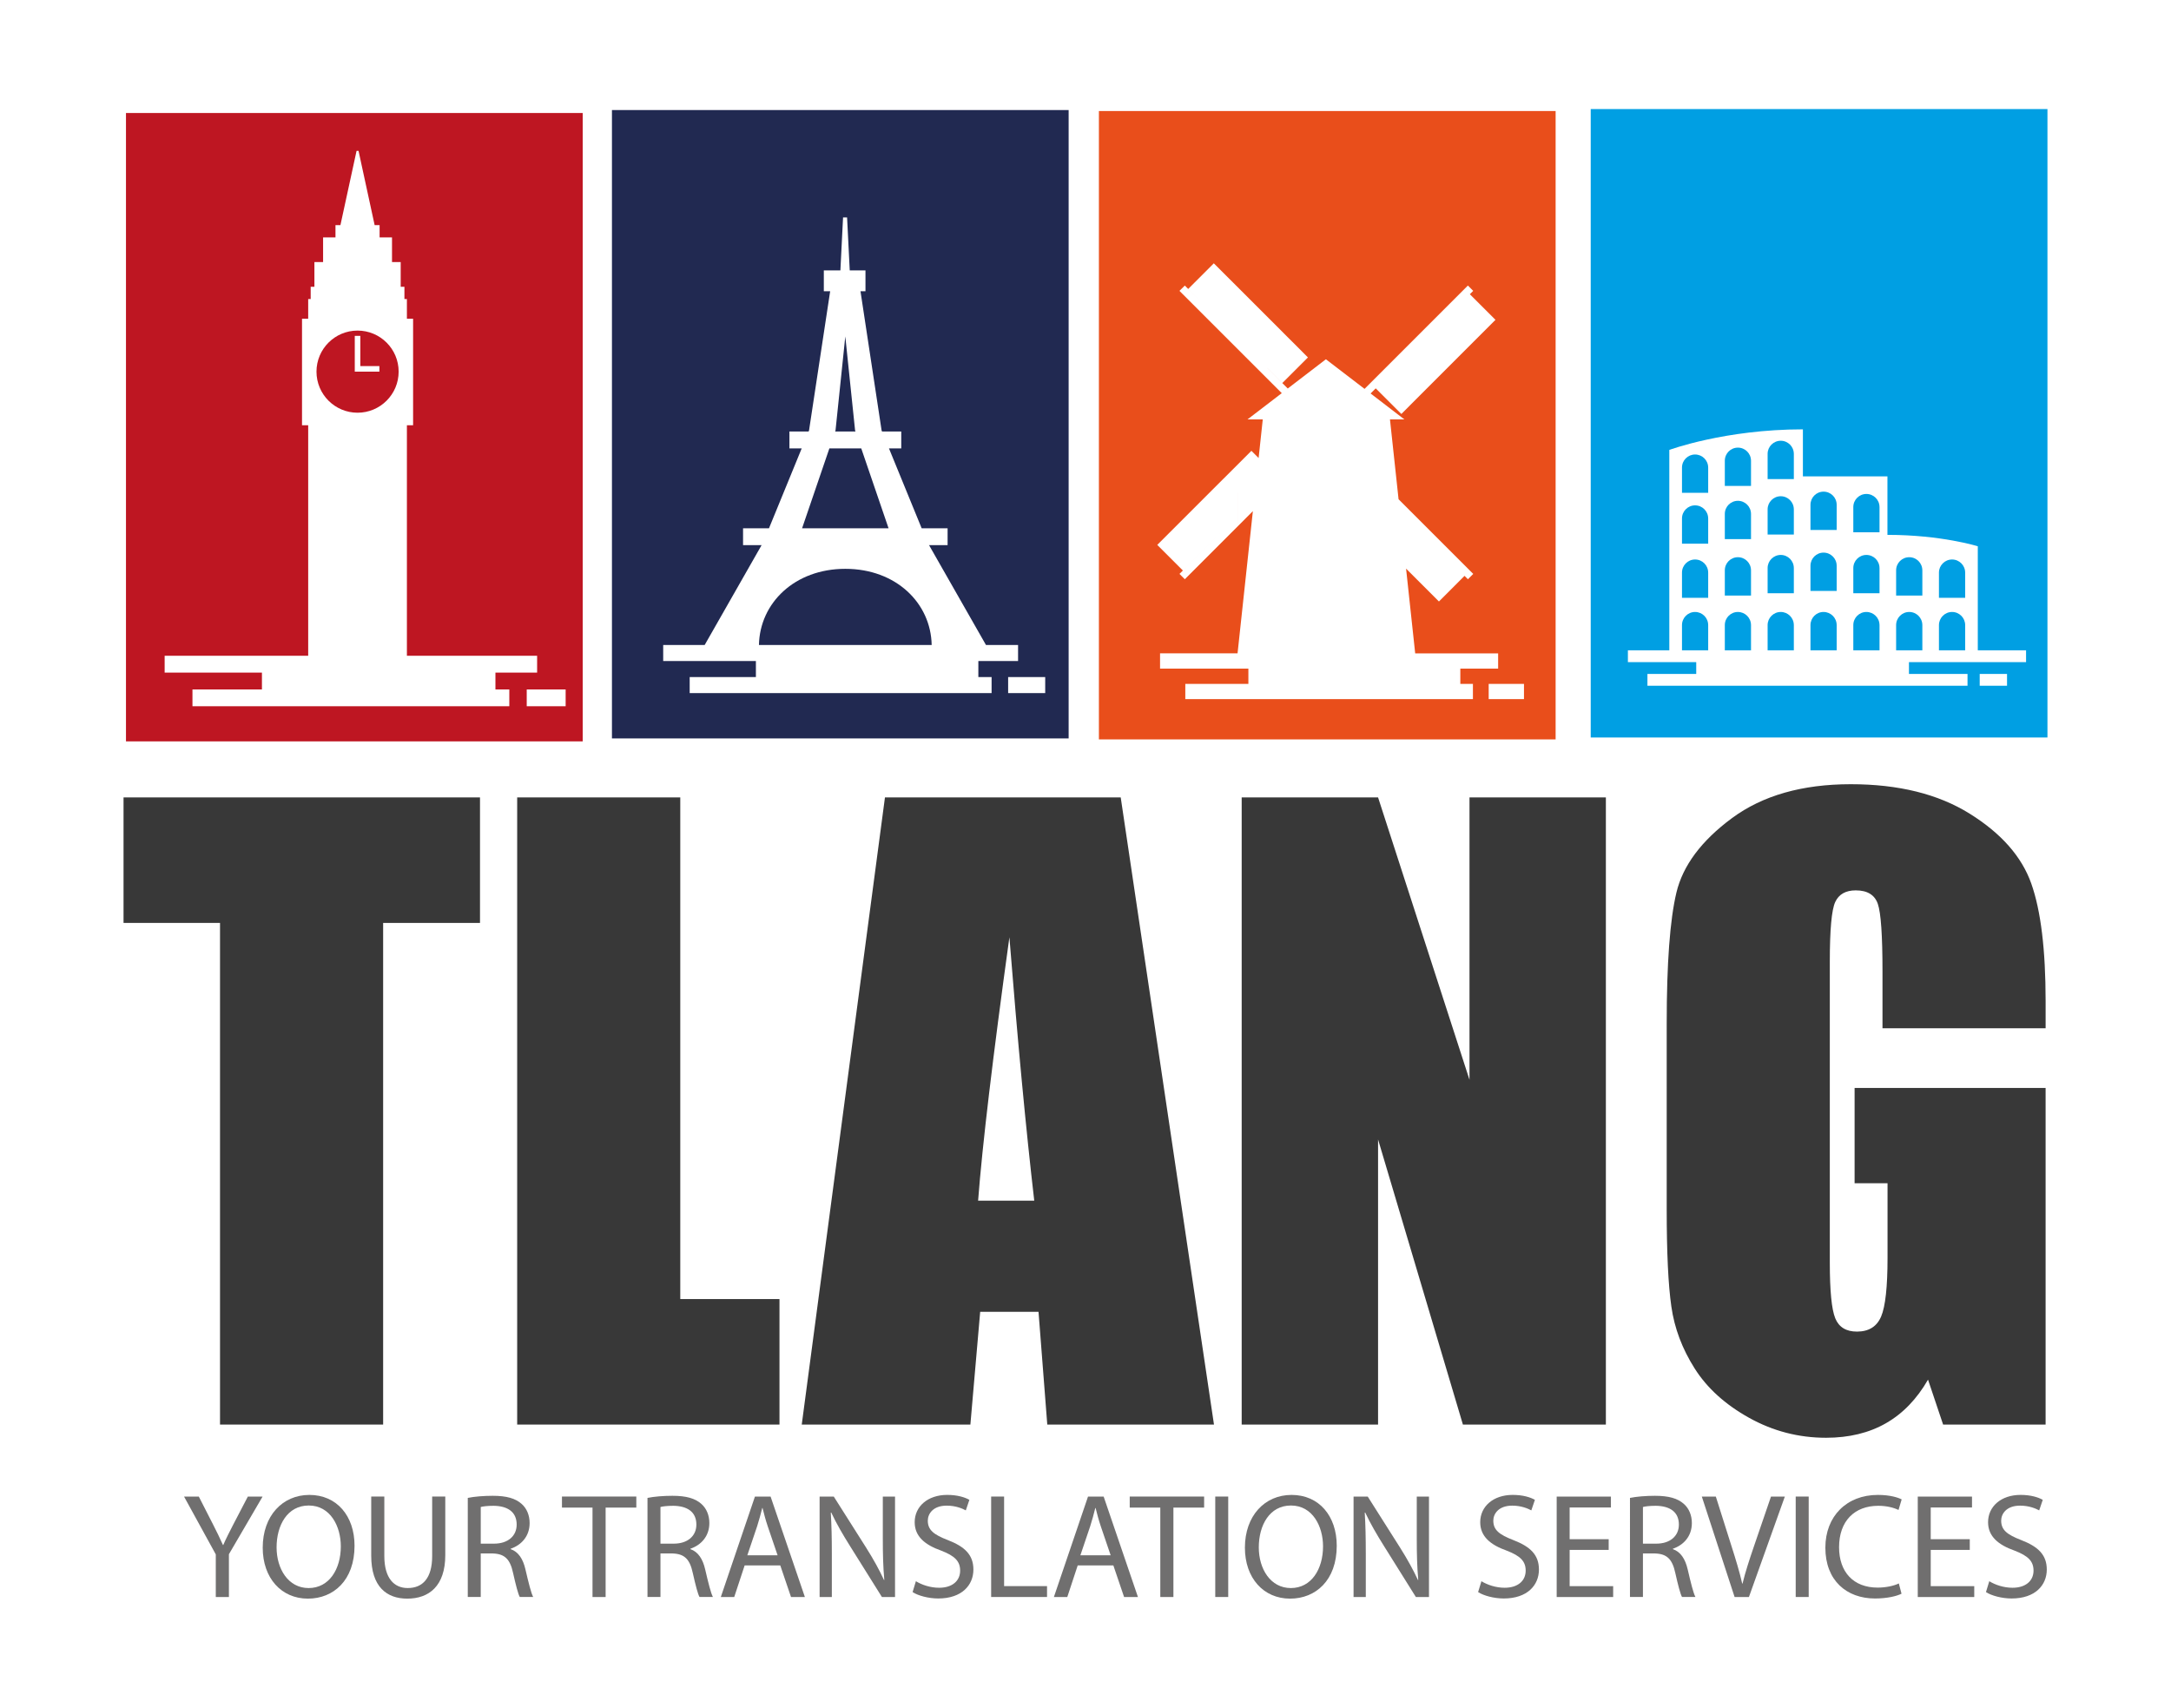
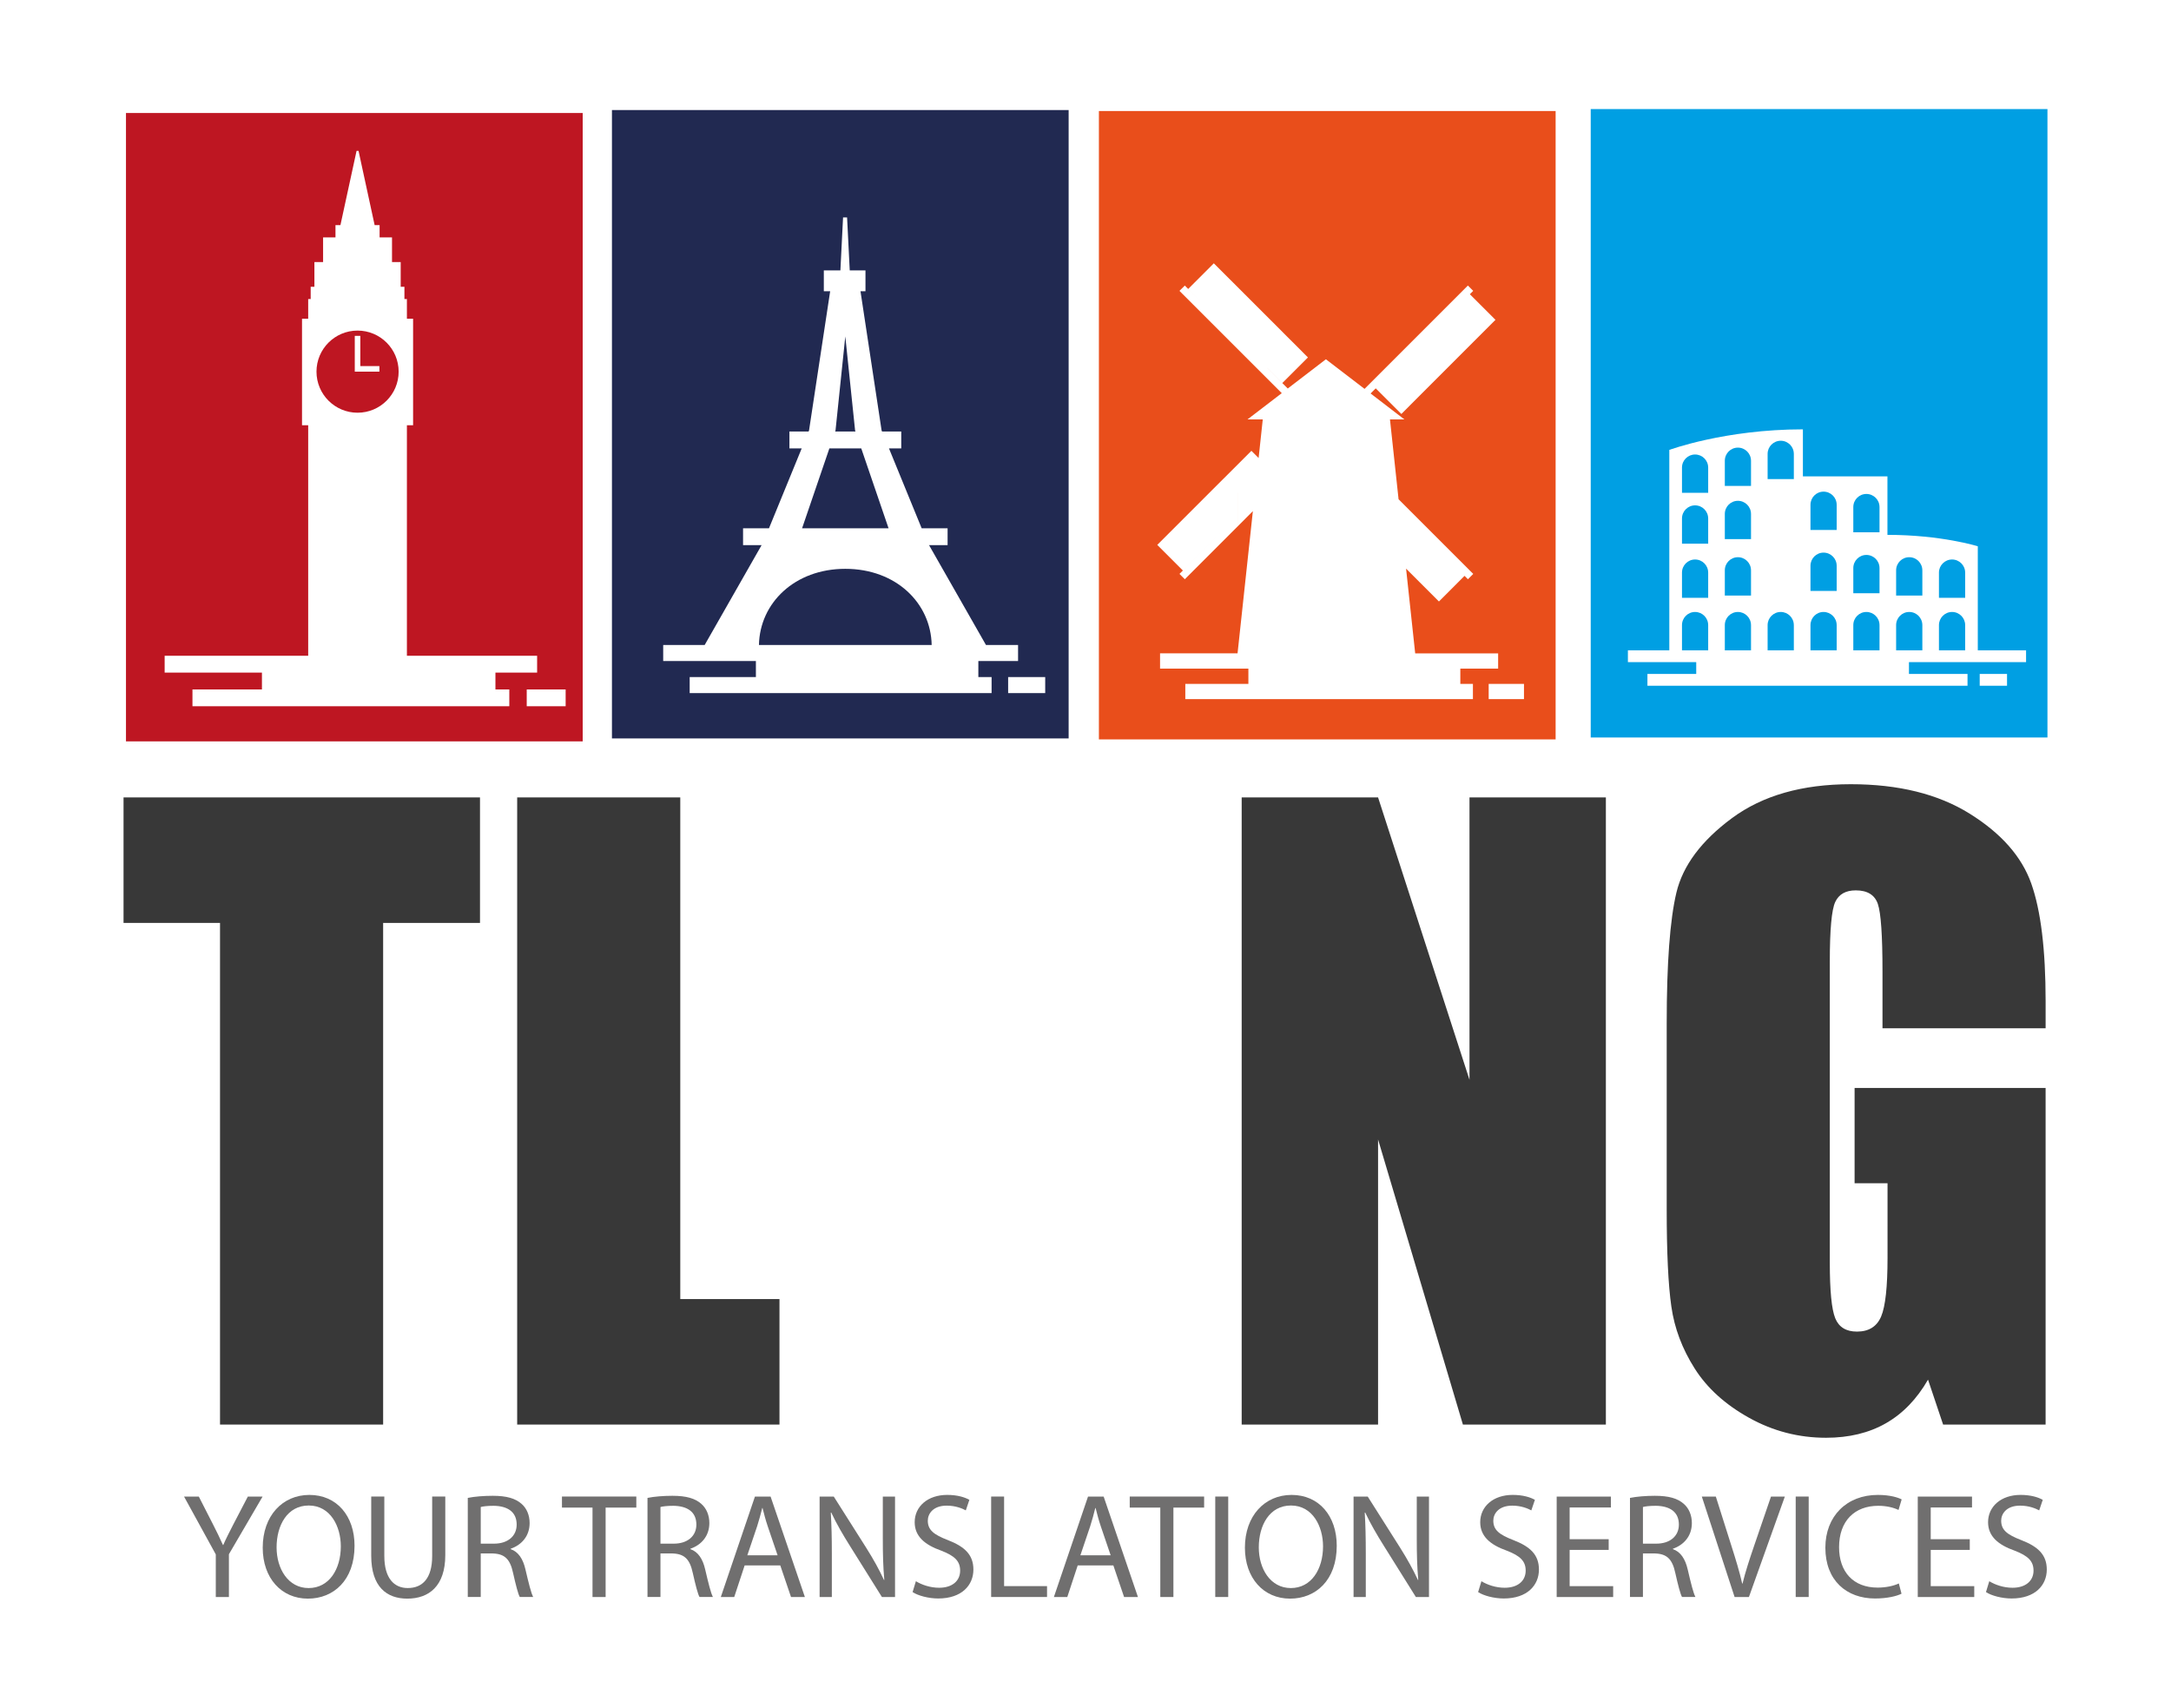
<svg xmlns="http://www.w3.org/2000/svg" version="1.1" id="Warstwa_1" x="0px" y="0px" width="150px" height="118px" viewBox="0 0 150 118" enable-background="new 0 0 150 118" xml:space="preserve">
  <g>
    <g>
      <g>
        <path fill="#383838" d="M33.164,55.1v8.673h-6.692v34.662h-11.27V63.772H8.536V55.1H33.164z" />
        <path fill="#383838" d="M47.002,55.1v34.663h6.854v8.672H35.733V55.1H47.002z" />
-         <path fill="#383838" d="M77.433,55.1l6.444,43.335H72.359l-0.605-7.789h-4.031l-0.677,7.789H55.395L61.144,55.1H77.433z      M71.459,82.964c-0.571-4.909-1.143-10.976-1.717-18.202c-1.148,8.3-1.869,14.367-2.162,18.202H71.459z" />
        <path fill="#383838" d="M110.954,55.1v43.335h-9.878l-5.862-19.7v19.7h-9.423V55.1h9.423l6.317,19.512V55.1H110.954z" />
        <path fill="#383838" d="M141.336,71.052h-11.27v-3.934c0-2.48-0.107-4.032-0.321-4.657s-0.723-0.938-1.526-0.938     c-0.695,0-1.168,0.268-1.418,0.803s-0.375,1.909-0.375,4.122v20.798c0,1.945,0.125,3.226,0.375,3.842s0.75,0.923,1.499,0.923     c0.821,0,1.378-0.347,1.673-1.045c0.295-0.695,0.442-2.052,0.442-4.067V81.76h-2.276v-6.586h13.197v23.261h-7.081l-1.043-3.104     c-0.77,1.339-1.737,2.342-2.907,3.012c-1.17,0.669-2.55,1.004-4.139,1.004c-1.893,0-3.667-0.46-5.317-1.379     c-1.651-0.919-2.906-2.057-3.763-3.413c-0.859-1.355-1.395-2.779-1.607-4.27c-0.215-1.49-0.322-3.725-0.322-6.704V70.704     c0-4.14,0.224-7.147,0.669-9.021c0.447-1.874,1.728-3.591,3.842-5.153c2.114-1.561,4.85-2.342,8.205-2.342     c3.301,0,6.04,0.678,8.217,2.035c2.178,1.356,3.597,2.967,4.257,4.831c0.659,1.865,0.99,4.572,0.99,8.124V71.052z" />
      </g>
      <g>
        <g>
          <path fill="#BE1622" d="M8.704,7.808v43.421H40.26V7.808H8.704z M35.191,48.801H13.298v-1.162h4.8v-1.164h-6.722v-1.162h9.918      V29.385h-0.427v-7.36h0.427v-1.361h0.172v-0.848h0.257V18.11h0.6v-1.705h0.856v-0.849h0.342l1.115-5.132h0.136l1.113,5.132      h0.343v0.849h0.857v1.705h0.6v1.705h0.258v0.848h0.171v1.361h0.428v7.36h-0.428v15.929h8.997v1.162h-2.88v1.164h0.959V48.801z       M39.082,48.801h-2.689v-1.162h2.689V48.801z" />
          <path fill="#BE1622" d="M27.543,25.68c0-1.568-1.271-2.837-2.839-2.837c-1.567,0-2.837,1.27-2.837,2.837s1.27,2.838,2.837,2.838      C26.272,28.518,27.543,27.248,27.543,25.68z M24.512,25.297v-2.089h0.384v2.089h1.317v0.382h-1.317h-0.384V25.297z" />
        </g>
        <g>
          <polygon fill="#212951" points="59.08,29.739 58.404,23.245 57.729,29.739 57.703,29.816 59.108,29.816     " />
          <polygon fill="#212951" points="59.506,30.983 57.304,30.983 55.418,36.503 61.393,36.503     " />
          <path fill="#212951" d="M58.404,39.305c-3.503,0-5.911,2.368-5.966,5.263h11.934C64.316,41.672,61.91,39.305,58.404,39.305z" />
          <path fill="#212951" d="M42.281,7.604v43.421h31.554V7.604H42.281z M68.512,47.892h-20.86v-1.108h4.575v-1.108h-6.405v-1.108      h2.865l3.934-6.9h-1.281v-1.165h1.791l2.261-5.52h-0.849v-1.167h1.326l0.03-0.078l1.459-9.615H56.92v-1.44h1.145l0.184-3.658      h0.278l0.184,3.658h1.087v1.44h-0.345l1.458,9.615l0.031,0.078h1.328v1.167h-0.849l2.259,5.52h1.792v1.165H64.19l3.934,6.9      h2.217v1.108h-2.744v1.108h0.915V47.892z M72.216,47.892h-2.561v-1.108h2.561V47.892z" />
        </g>
        <g>
          <polygon fill="#E94E1B" points="97.402,36.006 97.935,36.539 97.402,36.006     " />
          <rect x="83.236" y="21.855" transform="matrix(0.707 0.708 -0.708 0.707 40.122 -53.028)" fill="#E94E1B" width="1.507" height="0" />
          <rect x="86.708" y="23.822" fill="#E94E1B" width="0" height="1.505" />
-           <rect x="84.594" y="23.215" transform="matrix(-0.709 -0.706 0.706 -0.709 129.44 99.89)" fill="#E94E1B" width="1.508" height="0" />
          <rect x="96.914" y="35.241" fill="#E94E1B" width="0" height="0.551" />
          <rect x="85.551" y="34.039" fill="#E94E1B" width="0.001" height="3.121" />
          <path fill="#E94E1B" d="M75.926,7.672v43.422h31.556V7.672H75.926z M101.767,48.308H81.896v-1.052h4.358V46.2h-6.103v-1.056      h5.355l1.058-9.824l-4.702,4.704l-0.369-0.367l2.853-2.853L84.3,36.85l-2.571,2.572l-1.77-1.771l2.423-2.422l0.295-0.295      l1.066-1.067l0.295-0.294l0,0l1.065-1.063l0.294-0.294l1.066-1.066l0.498,0.498l0.287-2.667h-1.056l2.369-1.815l-7.069-7.067      l0.369-0.367l1.301,1.299l0,0l-1.066-1.066l1.77-1.771l1.065,1.065l0.295,0.294l2.425,2.426l0.295,0.293l1.063,1.066      l0.296,0.294l1.064,1.066l-1.77,1.769l-1.065-1.065v0.001l1.441,1.442l2.635-2.02l2.67,2.046l7.14-7.141l0.368,0.367      l-0.233,0.234l1.771,1.769l-2.426,2.425l0,0l-0.114,0.115l-2.664,2.664l-0.234,0.235l0,0l-1.065,1.066l-1.771-1.77l-0.354,0.354      l2.333,1.791h-0.995l0.594,5.517l5.16,5.16l-0.368,0.367l-0.234-0.233l-1.769,1.77l-1.064-1.064l0,0l-0.295-0.294l0,0      l-0.911-0.912l0.63,5.855h5.731V46.2h-2.612v1.056h0.87V48.308z M105.296,48.308h-2.439v-1.052h2.439V48.308z" />
        </g>
        <g>
          <path fill="#009FE3" d="M126.9,39.09c0-0.5-0.406-0.905-0.906-0.905c-0.501,0-0.903,0.405-0.903,0.905v1.744h1.81V39.09z" />
          <path fill="#009FE3" d="M123.94,43.193c0-0.5-0.406-0.907-0.903-0.907c-0.501,0-0.908,0.406-0.908,0.907v1.742h1.812V43.193z" />
-           <path fill="#009FE3" d="M123.94,35.194c0-0.499-0.406-0.905-0.903-0.905c-0.501,0-0.908,0.406-0.908,0.905v1.743h1.812V35.194z" />
-           <path fill="#009FE3" d="M123.94,39.25c0-0.499-0.406-0.905-0.903-0.905c-0.501,0-0.908,0.406-0.908,0.905v1.743h1.812V39.25z" />
          <path fill="#009FE3" d="M126.9,34.878c0-0.501-0.406-0.906-0.906-0.906c-0.501,0-0.903,0.405-0.903,0.906v1.743h1.81V34.878z" />
          <path fill="#009FE3" d="M123.94,31.361c0-0.501-0.406-0.906-0.903-0.906c-0.501,0-0.908,0.405-0.908,0.906v1.742h1.812V31.361z" />
          <path fill="#009FE3" d="M132.819,39.407c0-0.5-0.404-0.905-0.905-0.905c-0.5,0-0.906,0.405-0.906,0.905v1.743h1.812V39.407z" />
          <path fill="#009FE3" d="M129.86,43.193c0-0.5-0.406-0.907-0.906-0.907c-0.499,0-0.904,0.406-0.904,0.907v1.742h1.811V43.193z" />
          <path fill="#009FE3" d="M135.778,39.564c0-0.498-0.406-0.904-0.904-0.904c-0.5,0-0.907,0.406-0.907,0.904v1.744h1.812V39.564z" />
          <path fill="#009FE3" d="M129.86,35.035c0-0.499-0.406-0.904-0.906-0.904c-0.499,0-0.904,0.405-0.904,0.904v1.745h1.811V35.035z" />
          <path fill="#009FE3" d="M129.86,39.25c0-0.499-0.406-0.905-0.906-0.905c-0.499,0-0.904,0.406-0.904,0.905v1.743h1.811V39.25z" />
          <path fill="#009FE3" d="M126.9,43.193c0-0.5-0.406-0.907-0.906-0.907c-0.501,0-0.903,0.406-0.903,0.907v1.742h1.81V43.193z" />
          <path fill="#009FE3" d="M131.914,42.286c-0.5,0-0.906,0.406-0.906,0.907v1.742h1.812v-1.742      C132.819,42.692,132.415,42.286,131.914,42.286z" />
          <path fill="#009FE3" d="M118.022,43.193c0-0.5-0.404-0.907-0.905-0.907c-0.5,0-0.904,0.406-0.904,0.907v1.742h1.81V43.193z" />
          <path fill="#009FE3" d="M109.907,7.537v43.421h31.557V7.537H109.907z M138.671,47.384h-1.888v-0.818h1.888V47.384z       M139.987,45.752h-8.092v0.814h4.046v0.818h-22.116v-0.818h3.372v-0.814h-4.721v-0.817h2.861V31.089c0,0,3.83-1.422,9.23-1.422      v3.249h5.841c0,0,0,3.319,0,4.042c3.731,0,6.243,0.789,6.243,0.789v7.189h3.335V45.752z" />
          <path fill="#009FE3" d="M118.022,39.564c0-0.498-0.404-0.904-0.905-0.904c-0.5,0-0.904,0.406-0.904,0.904v1.744h1.81V39.564z" />
          <path fill="#009FE3" d="M120.981,31.835c0-0.5-0.405-0.905-0.905-0.905s-0.904,0.405-0.904,0.905v1.743h1.81V31.835z" />
          <path fill="#009FE3" d="M134.874,42.286c-0.5,0-0.907,0.406-0.907,0.907v1.742h1.812v-1.742      C135.778,42.692,135.372,42.286,134.874,42.286z" />
          <path fill="#009FE3" d="M118.022,35.825c0-0.499-0.404-0.905-0.905-0.905c-0.5,0-0.904,0.406-0.904,0.905v1.745h1.81V35.825z" />
          <path fill="#009FE3" d="M120.981,39.407c0-0.5-0.405-0.905-0.905-0.905s-0.904,0.405-0.904,0.905v1.743h1.81V39.407z" />
          <path fill="#009FE3" d="M120.981,35.51c0-0.5-0.405-0.905-0.905-0.905s-0.904,0.406-0.904,0.905v1.743h1.81V35.51z" />
          <path fill="#009FE3" d="M120.981,43.193c0-0.5-0.405-0.907-0.905-0.907s-0.904,0.406-0.904,0.907v1.742h1.81V43.193z" />
          <path fill="#009FE3" d="M118.022,32.308c0-0.5-0.404-0.903-0.905-0.903c-0.5,0-0.904,0.403-0.904,0.903v1.745h1.81V32.308z" />
        </g>
      </g>
    </g>
    <g>
      <path fill="#706F6F" d="M14.909,110.351v-2.945l-2.193-3.996h1.02l0.978,1.916c0.268,0.524,0.474,0.947,0.69,1.431h0.021    c0.196-0.453,0.433-0.906,0.7-1.431l0.999-1.916h1.019l-2.327,3.985v2.956H14.909z" />
      <path fill="#706F6F" d="M24.496,106.808c0,2.389-1.452,3.655-3.223,3.655c-1.833,0-3.121-1.42-3.121-3.521    c0-2.205,1.37-3.646,3.223-3.646C23.27,103.296,24.496,104.748,24.496,106.808z M19.11,106.921c0,1.483,0.803,2.811,2.214,2.811    c1.42,0,2.224-1.307,2.224-2.883c0-1.38-0.721-2.821-2.214-2.821C19.852,104.027,19.11,105.397,19.11,106.921z" />
      <path fill="#706F6F" d="M26.554,103.409v4.109c0,1.555,0.69,2.213,1.617,2.213c1.03,0,1.689-0.679,1.689-2.213v-4.109h0.906v4.048    c0,2.131-1.123,3.006-2.625,3.006c-1.421,0-2.492-0.813-2.492-2.965v-4.089H26.554z" />
      <path fill="#706F6F" d="M32.32,103.503c0.453-0.094,1.102-0.146,1.72-0.146c0.958,0,1.575,0.176,2.007,0.566    c0.351,0.31,0.546,0.783,0.546,1.319c0,0.916-0.577,1.523-1.308,1.771v0.031c0.535,0.185,0.854,0.68,1.019,1.4    c0.227,0.968,0.392,1.637,0.535,1.905h-0.926c-0.113-0.196-0.268-0.793-0.463-1.658c-0.206-0.957-0.577-1.318-1.39-1.349h-0.845    v3.007H32.32V103.503z M33.216,106.664h0.917c0.958,0,1.565-0.525,1.565-1.318c0-0.896-0.649-1.287-1.596-1.298    c-0.433,0-0.741,0.042-0.886,0.083V106.664z" />
      <path fill="#706F6F" d="M40.938,104.172h-2.111v-0.763h5.138v0.763h-2.121v6.179h-0.906V104.172z" />
      <path fill="#706F6F" d="M44.738,103.503c0.453-0.094,1.102-0.146,1.719-0.146c0.958,0,1.576,0.176,2.008,0.566    c0.351,0.31,0.546,0.783,0.546,1.319c0,0.916-0.577,1.523-1.308,1.771v0.031c0.535,0.185,0.854,0.68,1.02,1.4    c0.226,0.968,0.391,1.637,0.535,1.905h-0.927c-0.114-0.196-0.269-0.793-0.464-1.658c-0.206-0.957-0.576-1.318-1.389-1.349h-0.845    v3.007h-0.896V103.503z M45.633,106.664h0.916c0.958,0,1.565-0.525,1.565-1.318c0-0.896-0.648-1.287-1.595-1.298    c-0.433,0-0.742,0.042-0.886,0.083V106.664z" />
      <path fill="#706F6F" d="M51.45,108.167l-0.72,2.184h-0.927l2.358-6.941h1.081l2.369,6.941h-0.958l-0.742-2.184H51.45z     M53.726,107.467l-0.68-1.998c-0.154-0.453-0.257-0.865-0.36-1.267h-0.021c-0.103,0.412-0.216,0.834-0.351,1.256l-0.679,2.009    H53.726z" />
      <path fill="#706F6F" d="M56.629,110.351v-6.941h0.978l2.225,3.512c0.515,0.814,0.917,1.544,1.246,2.255l0.021-0.01    c-0.083-0.927-0.103-1.771-0.103-2.853v-2.904h0.844v6.941h-0.906l-2.204-3.522c-0.484-0.771-0.948-1.564-1.297-2.316l-0.031,0.01    c0.051,0.876,0.072,1.71,0.072,2.863v2.966H56.629z" />
      <path fill="#706F6F" d="M63.281,109.259c0.402,0.247,0.989,0.452,1.606,0.452c0.917,0,1.452-0.483,1.452-1.184    c0-0.648-0.371-1.02-1.308-1.38c-1.133-0.401-1.833-0.988-1.833-1.966c0-1.082,0.896-1.886,2.245-1.886    c0.71,0,1.225,0.165,1.534,0.341l-0.247,0.729c-0.226-0.123-0.69-0.328-1.318-0.328c-0.947,0-1.308,0.565-1.308,1.039    c0,0.649,0.422,0.969,1.38,1.339c1.174,0.454,1.771,1.02,1.771,2.039c0,1.071-0.793,1.998-2.43,1.998    c-0.669,0-1.4-0.195-1.771-0.442L63.281,109.259z" />
      <path fill="#706F6F" d="M68.481,103.409h0.895v6.189h2.966v0.752h-3.861V103.409z" />
      <path fill="#706F6F" d="M74.462,108.167l-0.72,2.184h-0.926l2.358-6.941h1.08l2.369,6.941h-0.957l-0.742-2.184H74.462z     M76.738,107.467l-0.68-1.998c-0.154-0.453-0.257-0.865-0.36-1.267h-0.021c-0.103,0.412-0.216,0.834-0.351,1.256l-0.679,2.009    H76.738z" />
      <path fill="#706F6F" d="M80.167,104.172h-2.111v-0.763h5.14v0.763h-2.122v6.179h-0.906V104.172z" />
      <path fill="#706F6F" d="M84.861,103.409v6.941h-0.896v-6.941H84.861z" />
      <path fill="#706F6F" d="M92.359,106.808c0,2.389-1.453,3.655-3.224,3.655c-1.834,0-3.121-1.42-3.121-3.521    c0-2.205,1.371-3.646,3.224-3.646C91.133,103.296,92.359,104.748,92.359,106.808z M86.973,106.921    c0,1.483,0.804,2.811,2.215,2.811c1.42,0,2.224-1.307,2.224-2.883c0-1.38-0.721-2.821-2.215-2.821    C87.714,104.027,86.973,105.397,86.973,106.921z" />
      <path fill="#706F6F" d="M93.521,110.351v-6.941H94.5l2.224,3.512c0.515,0.814,0.916,1.544,1.246,2.255l0.021-0.01    c-0.082-0.927-0.103-1.771-0.103-2.853v-2.904h0.844v6.941h-0.906l-2.203-3.522c-0.484-0.771-0.947-1.564-1.298-2.316l-0.031,0.01    c0.052,0.876,0.072,1.71,0.072,2.863v2.966H93.521z" />
      <path fill="#706F6F" d="M102.355,109.259c0.401,0.247,0.989,0.452,1.606,0.452c0.917,0,1.452-0.483,1.452-1.184    c0-0.648-0.37-1.02-1.309-1.38c-1.132-0.401-1.832-0.988-1.832-1.966c0-1.082,0.896-1.886,2.244-1.886    c0.711,0,1.226,0.165,1.535,0.341l-0.248,0.729c-0.226-0.123-0.689-0.328-1.317-0.328c-0.947,0-1.309,0.565-1.309,1.039    c0,0.649,0.423,0.969,1.38,1.339c1.175,0.454,1.772,1.02,1.772,2.039c0,1.071-0.793,1.998-2.431,1.998    c-0.67,0-1.401-0.195-1.771-0.442L102.355,109.259z" />
      <path fill="#706F6F" d="M111.148,107.096h-2.697v2.503h3.007v0.752h-3.903v-6.941h3.748v0.752h-2.852v2.193h2.697V107.096z" />
      <path fill="#706F6F" d="M112.62,103.503c0.453-0.094,1.103-0.146,1.721-0.146c0.957,0,1.575,0.176,2.007,0.566    c0.351,0.31,0.547,0.783,0.547,1.319c0,0.916-0.577,1.523-1.309,1.771v0.031c0.536,0.185,0.854,0.68,1.021,1.4    c0.226,0.968,0.391,1.637,0.535,1.905h-0.927c-0.113-0.196-0.269-0.793-0.464-1.658c-0.206-0.957-0.577-1.318-1.39-1.349h-0.846    v3.007h-0.896V103.503z M113.516,106.664h0.918c0.957,0,1.564-0.525,1.564-1.318c0-0.896-0.648-1.287-1.596-1.298    c-0.433,0-0.741,0.042-0.887,0.083V106.664z" />
      <path fill="#706F6F" d="M119.848,110.351l-2.265-6.941h0.968l1.081,3.419c0.3,0.938,0.557,1.782,0.742,2.596h0.021    c0.195-0.804,0.483-1.679,0.793-2.586l1.175-3.429h0.957l-2.482,6.941H119.848z" />
      <path fill="#706F6F" d="M124.967,103.409v6.941h-0.897v-6.941H124.967z" />
      <path fill="#706F6F" d="M131.381,110.123c-0.329,0.166-0.987,0.33-1.832,0.33c-1.957,0-3.43-1.236-3.43-3.511    c0-2.173,1.473-3.646,3.625-3.646c0.864,0,1.41,0.186,1.647,0.31l-0.217,0.73c-0.339-0.164-0.824-0.288-1.4-0.288    c-1.627,0-2.708,1.04-2.708,2.863c0,1.699,0.979,2.79,2.667,2.79c0.546,0,1.103-0.113,1.462-0.288L131.381,110.123z" />
      <path fill="#706F6F" d="M136.097,107.096h-2.698v2.503h3.007v0.752h-3.903v-6.941h3.748v0.752h-2.852v2.193h2.698V107.096z" />
      <path fill="#706F6F" d="M137.444,109.259c0.402,0.247,0.988,0.452,1.606,0.452c0.917,0,1.452-0.483,1.452-1.184    c0-0.648-0.37-1.02-1.308-1.38c-1.132-0.401-1.833-0.988-1.833-1.966c0-1.082,0.896-1.886,2.244-1.886    c0.711,0,1.226,0.165,1.535,0.341l-0.247,0.729c-0.227-0.123-0.689-0.328-1.318-0.328c-0.947,0-1.308,0.565-1.308,1.039    c0,0.649,0.422,0.969,1.38,1.339c1.174,0.454,1.771,1.02,1.771,2.039c0,1.071-0.793,1.998-2.431,1.998    c-0.67,0-1.401-0.195-1.771-0.442L137.444,109.259z" />
    </g>
  </g>
</svg>